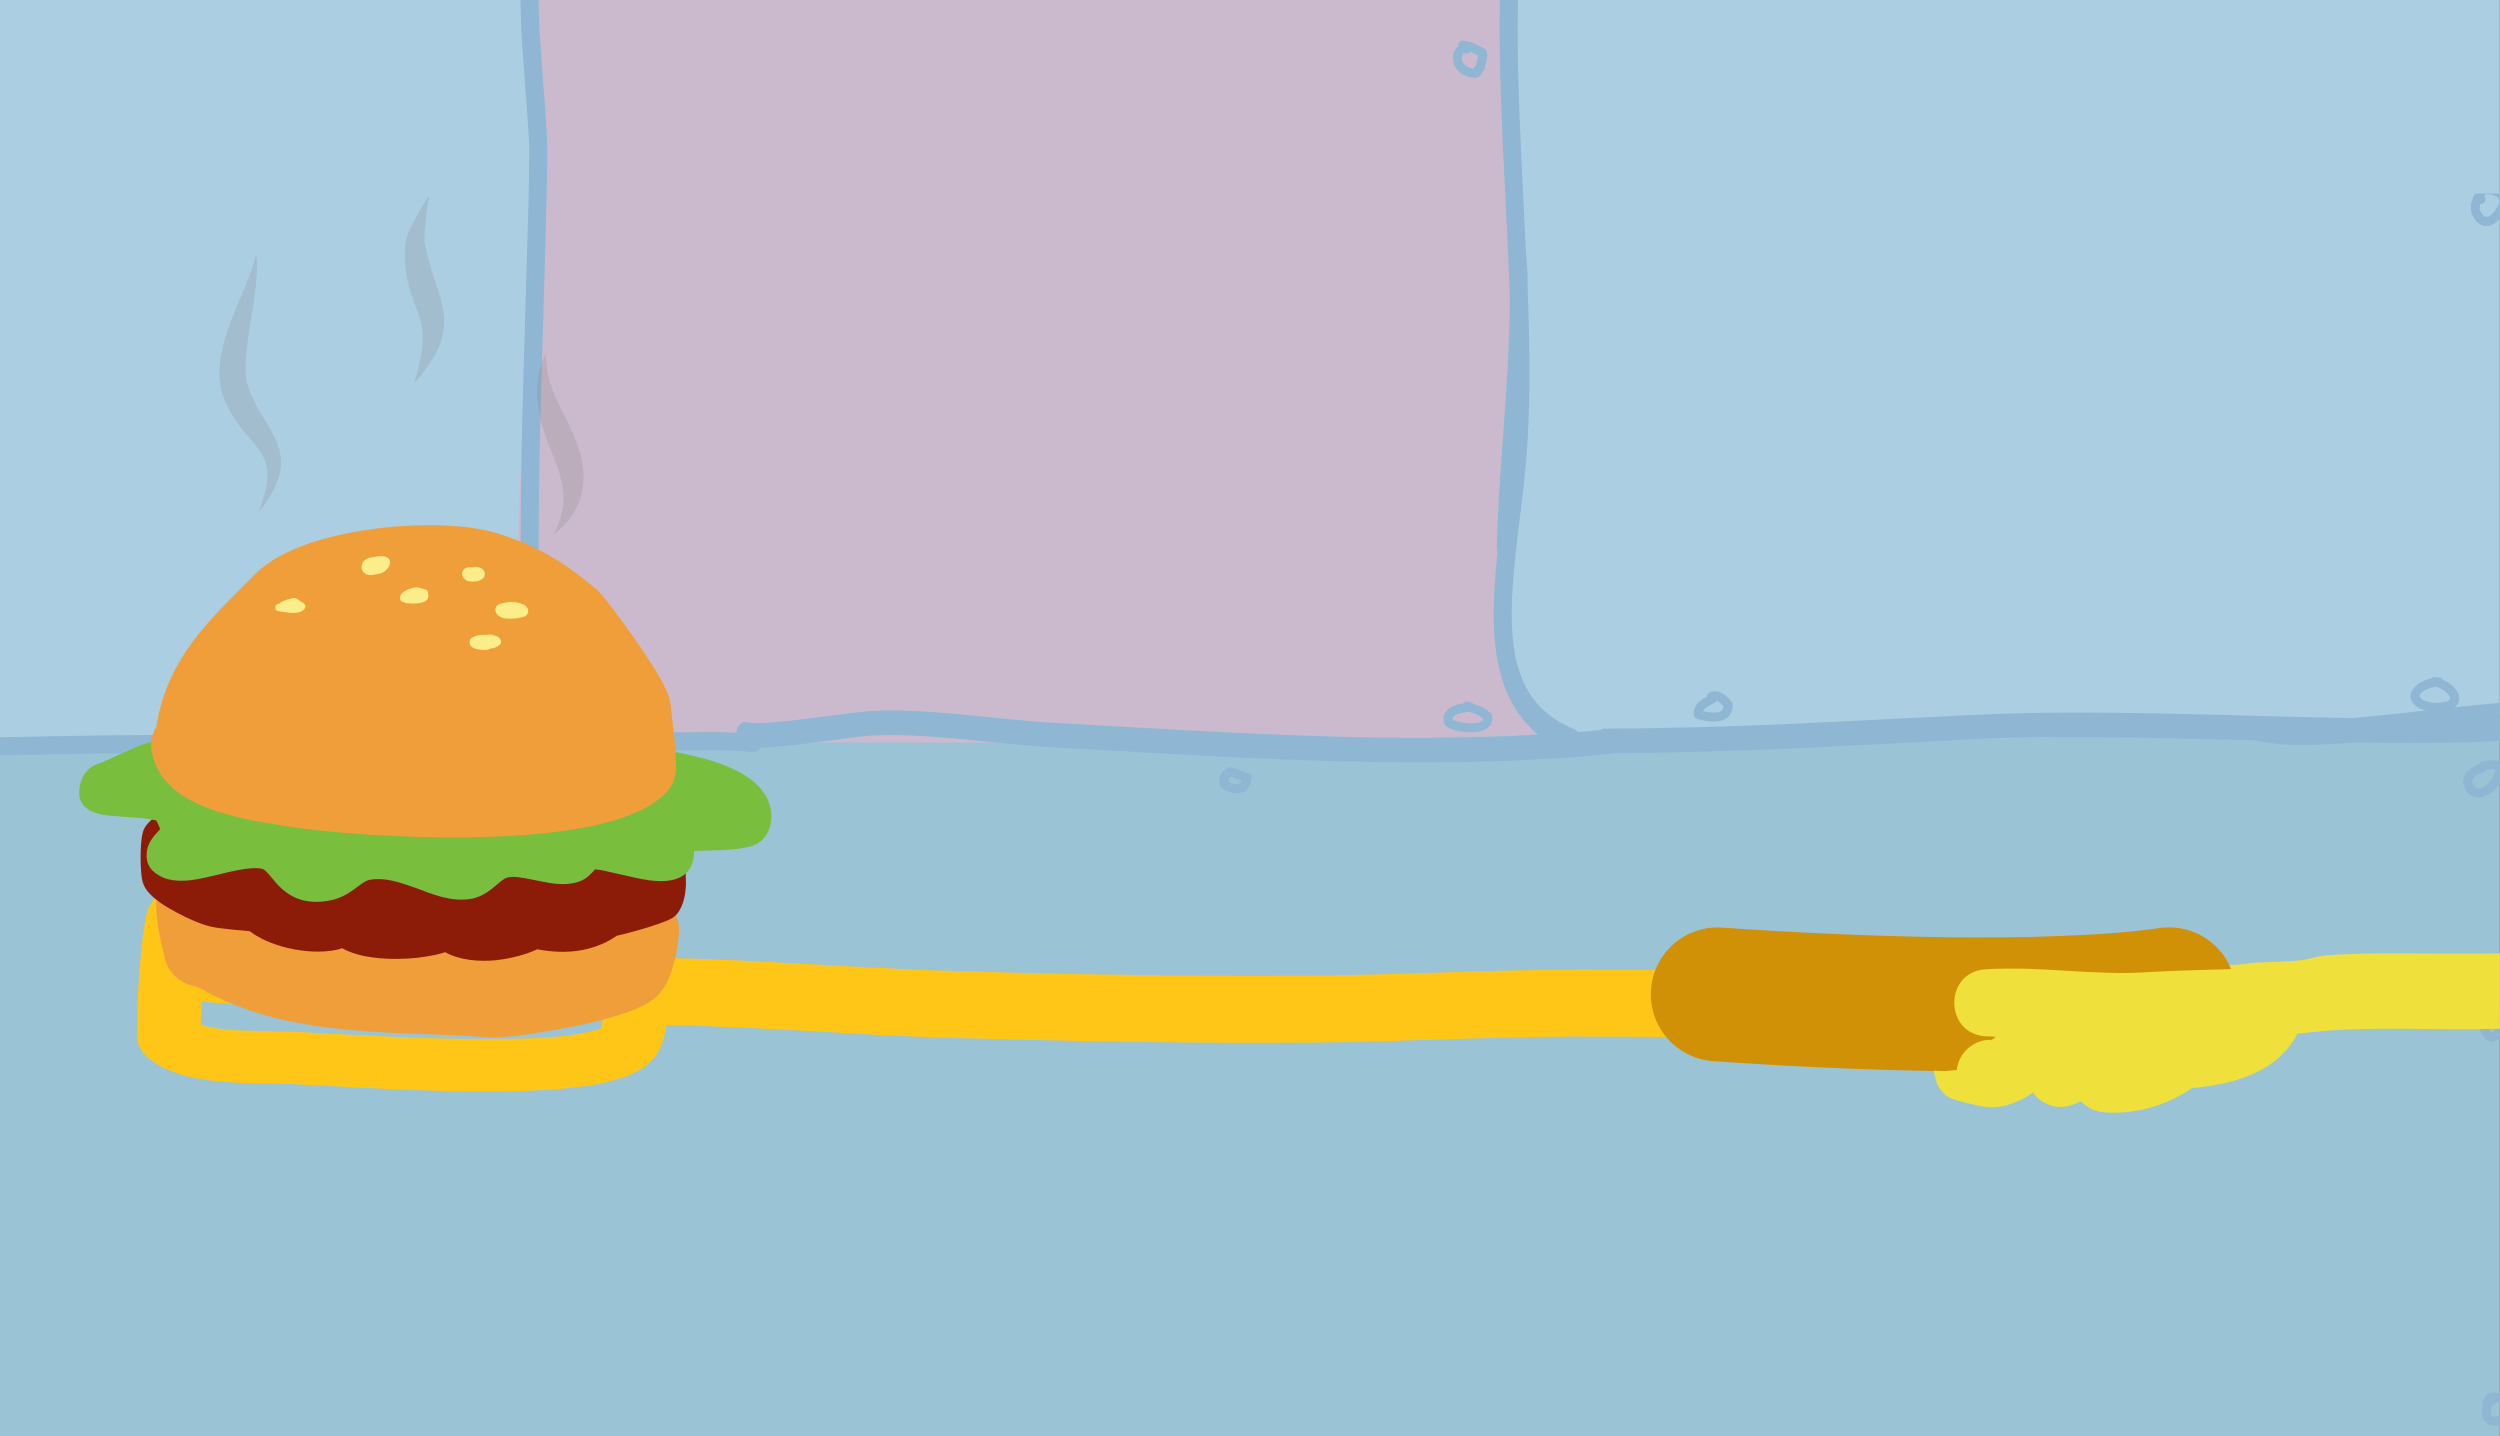
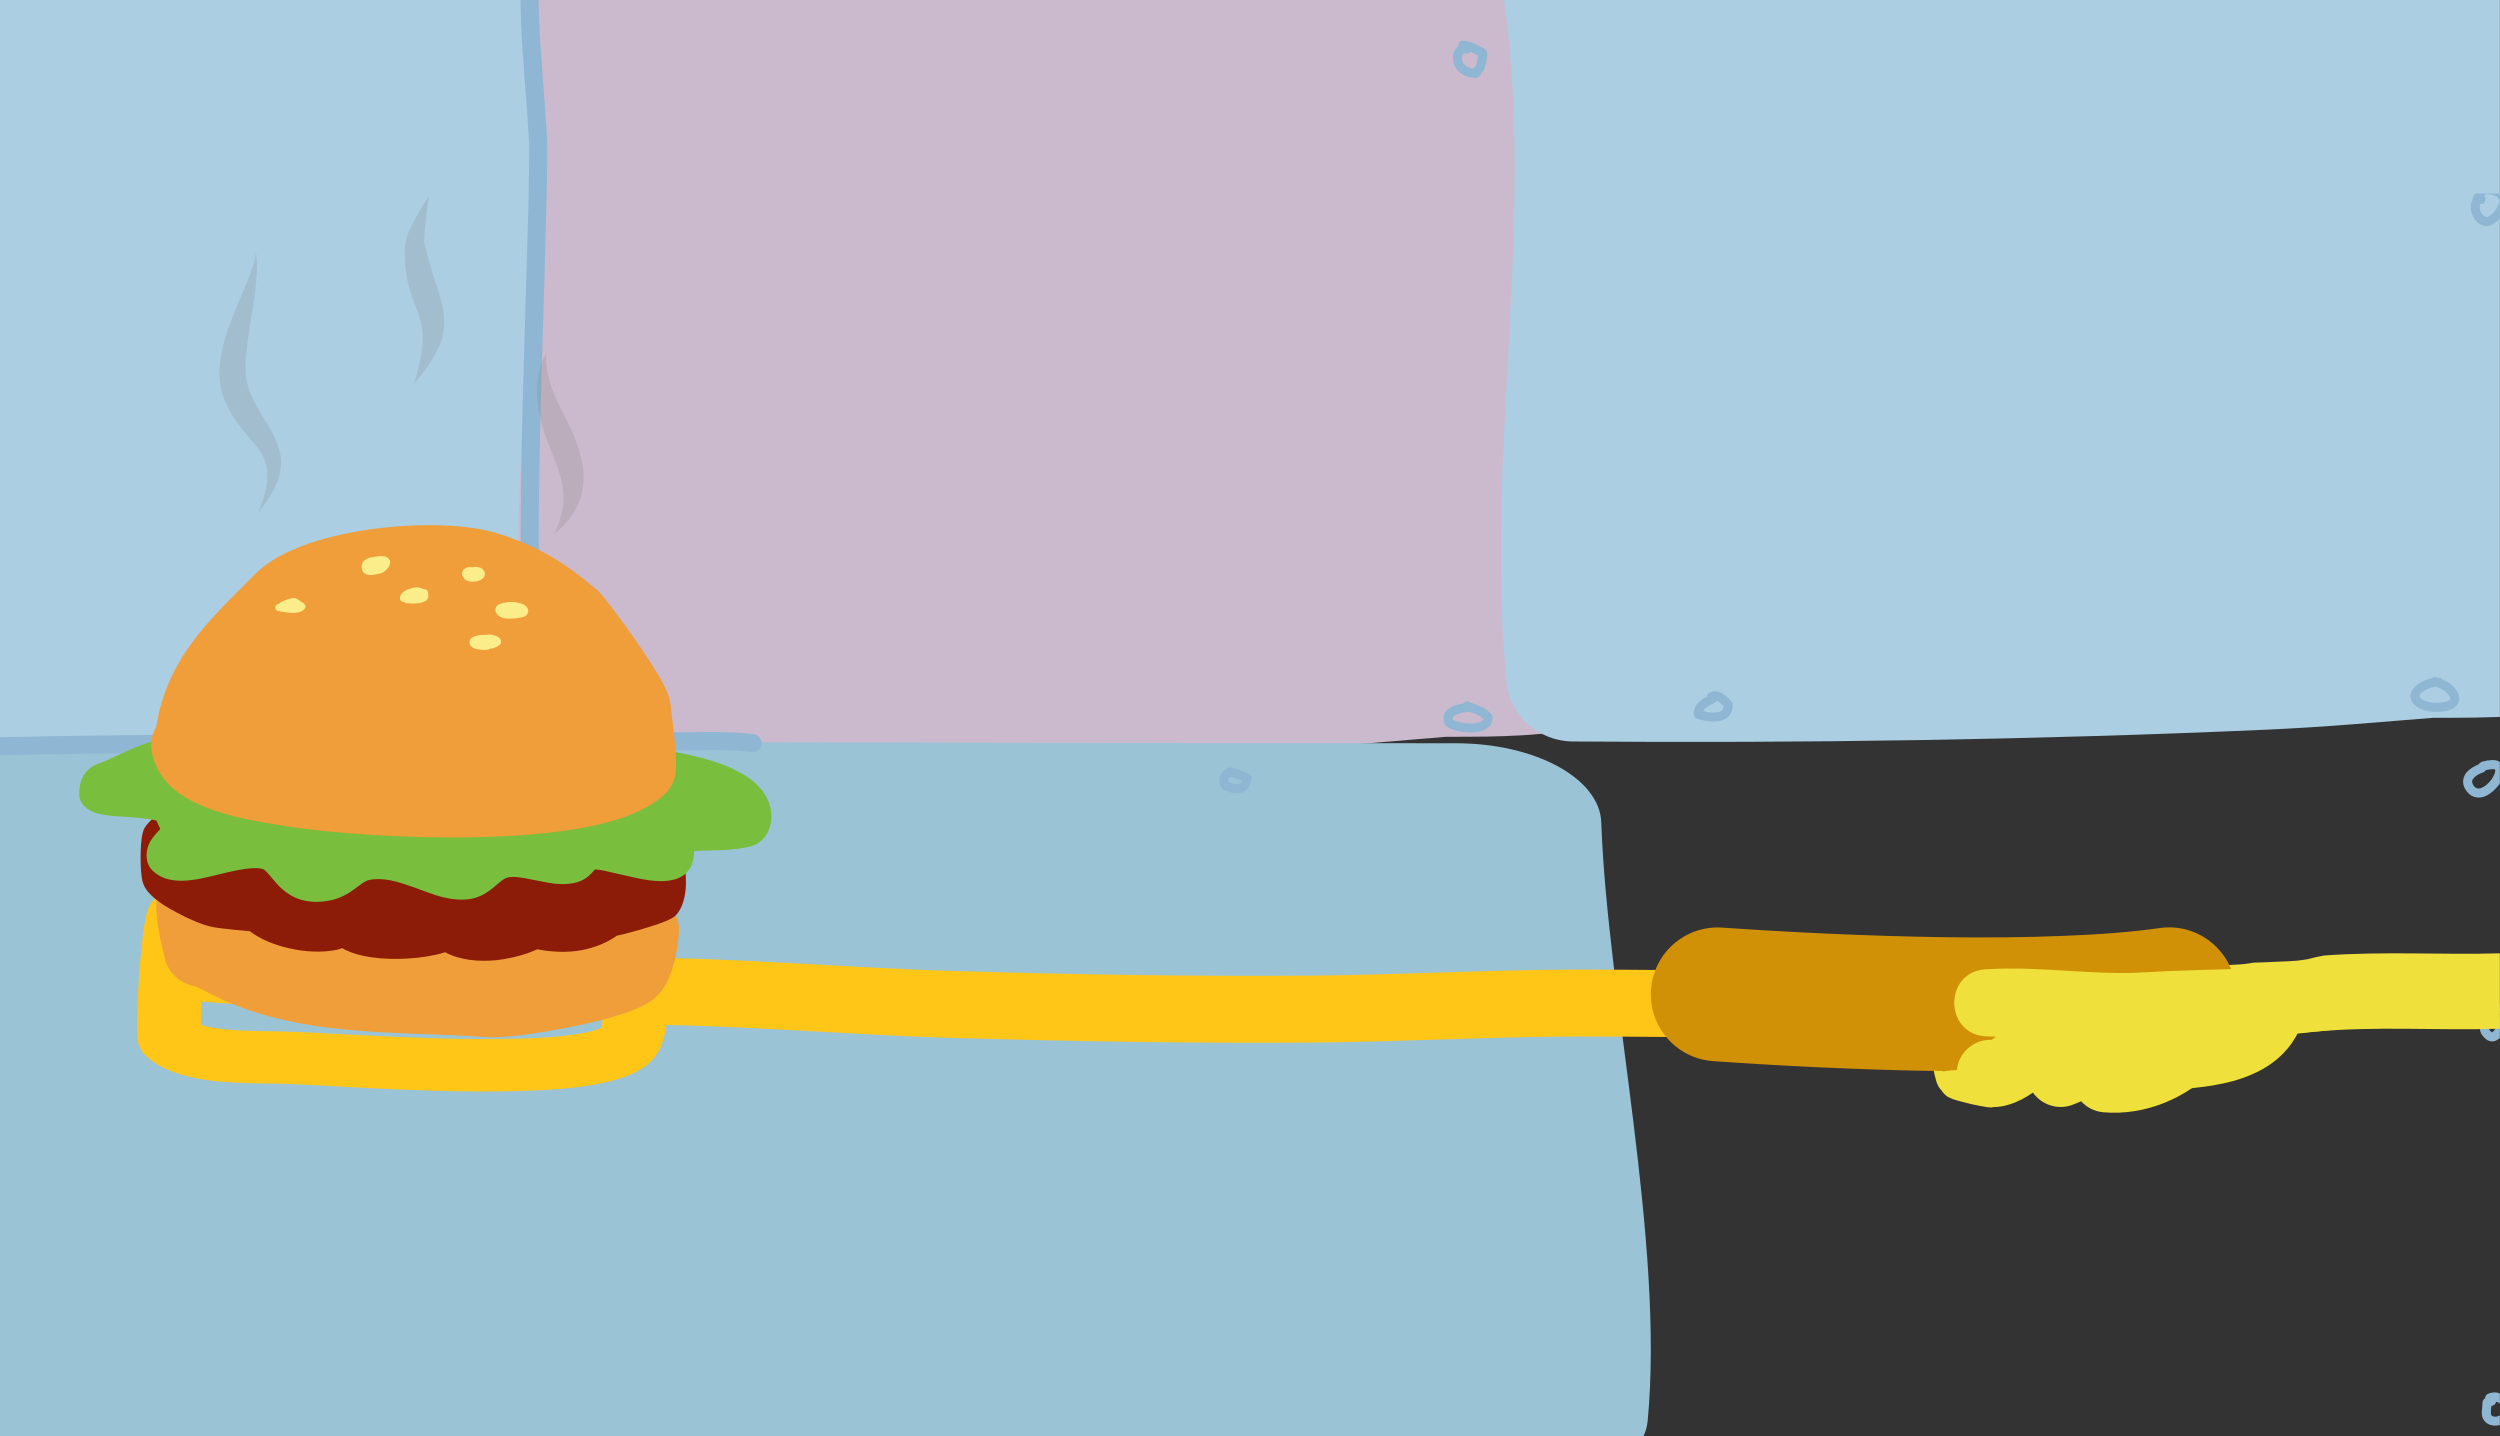
<svg xmlns="http://www.w3.org/2000/svg" fill="none" fill-rule="evenodd" stroke="black" stroke-width="0.501" stroke-linejoin="bevel" stroke-miterlimit="10" font-family="Times New Roman" font-size="16" style="font-variant-ligatures:none" version="1.1" overflow="visible" width="1120.06pt" height="643.535pt" viewBox="17435.2 -27853.9 1120.06 643.535">
  <rect x="17435.2" y="-27853.9" width="1120.06" height="643.535" fill="#333333" stroke="none" />
  <defs>
    <style type="text/css">@import url('https://themes.googleusercontent.com/fonts/css?family=Open Sans:400,600');</style>
  </defs>
  <g id="background" transform="scale(1 -1)" />
  <g id="public" transform="scale(1 -1)" />
  <g id="design" transform="scale(1 -1)" />
  <g id="female" transform="scale(1 -1)" />
  <g id="male" transform="scale(1 -1)">
    <g id="Group">
-       <path d="M 18000.1,27222.9 C 18000.3,27228.1 18002,27233 18005.1,27237.4 L 18008.8,27241.6 L 18004.9,27243 C 17993.7,27248.2 17985.3,27255.9 17982,27265.2 C 17957.6,27334.2 17969.7,27421.4 17953.7,27490.9 C 17948.2,27514.8 17978.6,27535.9 18015.6,27533.6 C 18164.7,27524.7 18335.5,27533.9 18493.8,27533.8 C 18514.4,27533.8 18534.8,27533.8 18555.2,27533.7 L 18555.2,27210.4 L 18002.9,27210.4 C 18000.9,27214.3 17999.9,27218.5 18000.1,27222.9 Z" stroke="none" stroke-linejoin="miter" fill="#9ac3d6" marker-start="none" marker-end="none" />
      <path d="M 17697.6,27512.9 C 17682.2,27513 17669.4,27524.9 17668,27540.3 C 17658.2,27644.2 17680.8,27750.1 17667,27853.9 L 18200.4,27853.9 C 18203.2,27828.6 18201.5,27779.1 18201.2,27767.2 C 18200.7,27744.3 18197.3,27693.8 18195.2,27646.4 C 18194.9,27640.6 18194.7,27634.8 18194.5,27629.2 C 18189.7,27628.9 18185,27627.6 18180.6,27625.4 L 18179,27624.6 L 18178.6,27624.5 C 18172,27622.1 18166,27617.8 18161,27612.1 L 18159.1,27610 C 18149.4,27604.3 18141.1,27594.2 18135.9,27580.5 C 18129.4,27563 18129.3,27543.3 18134.6,27526.5 C 18133.8,27526.4 18133.1,27526.2 18132.5,27526.1 C 18124,27524.5 18110.6,27524.1 18102,27523.9 C 18094.5,27523.8 18087.6,27523.8 18084.2,27523.8 L 18083.1,27523.8 L 18047,27520.8 C 18034.4,27519.8 18021.6,27518.9 18008.8,27518.4 C 17904.6,27513.7 17801.3,27512.1 17697.6,27512.9 Z" stroke="none" stroke-linejoin="miter" fill="#cbbacd" marker-start="none" marker-end="none" />
      <path d="M 17613.2,27524.7 L 17611.5,27529 L 17608.8,27528.2 C 17607.7,27527.9 17606.7,27527.7 17605.9,27527.6 C 17597.4,27526 17584,27525.6 17575.4,27525.4 C 17567.9,27525.3 17561,27525.3 17557.6,27525.3 L 17556.5,27525.3 L 17520.4,27522.3 C 17507.8,27521.3 17495,27520.4 17482.2,27519.9 C 17466.5,27519.2 17450.8,27518.5 17435.2,27518 L 17435.2,27518.1 L 17435.2,27853.9 L 17673.8,27853.9 C 17676.6,27828.6 17674.9,27779.6 17674.6,27767.8 C 17674.1,27744.9 17670.7,27694.6 17668.6,27647.4 C 17667.5,27623.6 17666.8,27600.6 17666.8,27581.8 C 17666.8,27560.4 17667.9,27549.6 17668.7,27546.8 C 17673.2,27530.6 17663.9,27514 17647.9,27509.5 C 17634,27505.6 17619.5,27512.3 17613.2,27524.7 Z" stroke="none" stroke-linejoin="miter" fill="#abcee3" marker-start="none" marker-end="none" />
      <path d="M 17669.8,27582.2 C 17669.2,27586.5 17668.8,27592.3 17668.7,27598.8 C 17668.5,27605.4 17668.4,27613.3 17668.5,27622 C 17668.6,27639.4 17669,27660.4 17669.6,27681.6 C 17670.2,27702.8 17670.9,27724.5 17671.4,27743.1 C 17672,27761.8 17672.3,27777.3 17672.3,27786.5 C 17672.3,27790.4 17671.9,27796.2 17671.4,27803.4 C 17670.9,27810.5 17670.2,27818.4 17669.7,27826.3 C 17669.1,27834.1 17668.6,27842.2 17668.5,27849.4 C 17668.4,27850.9 17668.4,27852.4 17668.4,27853.9 L 17676.5,27853.9 C 17676.5,27852.7 17676.5,27851.4 17676.6,27850.1 C 17676.7,27843.8 17677.1,27836.5 17677.7,27828.7 C 17678.2,27821 17678.9,27813.1 17679.4,27805.9 C 17679.9,27798.9 17680.4,27792 17680.4,27786.6 C 17680.4,27776.7 17680,27760.6 17679.5,27742.1 C 17679,27723.3 17678.3,27701.9 17677.7,27680.6 C 17677.1,27659.5 17676.7,27638.8 17676.6,27621.8 C 17676.5,27613.3 17676.6,27605.8 17676.7,27599.7 C 17676.8,27596.7 17676.9,27594 17677.1,27591.8 C 17677.2,27589.6 17677.4,27588 17677.5,27586.9 C 17678.2,27582.4 17676.9,27577.8 17674.8,27576.5 C 17672.6,27575.2 17670.4,27577.7 17669.8,27582.2 Z" stroke="none" stroke-linejoin="miter" fill="#8fb7d3" marker-start="none" marker-end="none" />
      <path d="M 17435.2,27210.4 L 17435.2,27519.9 C 17493,27520.8 17550.7,27521.6 17607,27521.6 C 17768.8,27521.5 17926.2,27520.9 18087.5,27520.9 C 18123,27520.9 18151.9,27505.2 18152.6,27485.5 C 18155.4,27407.1 18181,27297.3 18173.4,27217.4 C 18173.2,27214.9 18172.5,27212.6 18171.5,27210.4 L 17435.2,27210.4 Z" stroke="none" stroke-linejoin="miter" fill="#9ac3d6" marker-start="none" marker-end="none" />
      <path d="M 18139.8,27521.7 C 18124.5,27521.8 18111.7,27533.3 18110.2,27548.3 C 18100.4,27649.6 18123.1,27752.7 18109.1,27853.9 L 18555.2,27853.9 L 18555.2,27532.8 L 18555.2,27532.7 C 18551.2,27532.6 18547.4,27532.5 18544.2,27532.4 C 18536.8,27532.3 18529.8,27532.3 18526.5,27532.3 L 18525.3,27532.3 L 18489.2,27529.4 C 18476.6,27528.4 18463.8,27527.6 18451,27527 C 18346.8,27522.4 18243.6,27520.9 18139.8,27521.7 Z" stroke="none" stroke-linejoin="miter" fill="#abcee3" marker-start="none" marker-end="none" />
-       <path d="M 18087.6,27526.6 C 18085.8,27527.1 18083.9,27527.8 18082.8,27528.8 C 18082.8,27528.9 18082.7,27529 18082.6,27529.1 C 18082.4,27529.3 18082.2,27529.6 18082.2,27529.9 C 18081.7,27531.8 18081.9,27533.5 18082.8,27534.9 C 18083.7,27536.2 18085,27537 18086.3,27537.6 C 18087.6,27538.1 18089,27538.4 18090.2,27538.6 L 18090.9,27538.8 L 18090.9,27538.8 C 18091.5,27539.6 18092.5,27539.9 18093.4,27539.4 L 18094,27539.2 L 18094.2,27539.1 C 18094.5,27539.1 18094.7,27539 18094.9,27538.8 L 18095.9,27538.4 C 18096.6,27538.2 18097.3,27537.9 18098.1,27537.6 C 18099.7,27537 18101.3,27536 18103.3,27534.1 C 18103.6,27533.8 18103.8,27533.3 18103.8,27532.8 C 18104.1,27530.1 18102.7,27528.1 18100.7,27527.1 C 18098.8,27526.1 18096.4,27525.8 18094.2,27525.8 C 18091.9,27525.8 18089.6,27526.1 18087.6,27526.6 Z M 18098.7,27530.6 C 18099.2,27530.9 18099.6,27531.2 18099.7,27531.6 L 18099.8,27531.8 L 18099.3,27532.2 C 18098.3,27533.1 18097.4,27533.5 18096.6,27533.9 C 18095.7,27534.2 18094.8,27534.5 18093.8,27534.9 L 18093.3,27535.1 L 18092.6,27534.9 C 18092,27534.9 18091.5,27534.8 18090.9,27534.7 C 18089.8,27534.5 18088.7,27534.2 18087.8,27533.8 C 18086.9,27533.4 18086.4,27533 18086.2,27532.7 C 18086,27532.4 18085.9,27532.1 18086,27531.6 L 18086,27531.5 L 18086.2,27531.4 C 18086.3,27531.4 18086.4,27531.3 18086.6,27531.2 C 18087.1,27531 18087.8,27530.8 18088.6,27530.6 C 18090.3,27530.1 18092.3,27529.8 18094.2,27529.8 C 18096.2,27529.8 18097.8,27530.1 18098.7,27530.6 Z" stroke="none" stroke-linejoin="miter" fill="#8fb7d3" marker-start="none" marker-end="none" />
+       <path d="M 18087.6,27526.6 C 18085.8,27527.1 18083.9,27527.8 18082.8,27528.8 C 18082.8,27528.9 18082.7,27529 18082.6,27529.1 C 18082.4,27529.3 18082.2,27529.6 18082.2,27529.9 C 18081.7,27531.8 18081.9,27533.5 18082.8,27534.9 C 18083.7,27536.2 18085,27537 18086.3,27537.6 C 18087.6,27538.1 18089,27538.4 18090.2,27538.6 L 18090.9,27538.8 L 18090.9,27538.8 C 18091.5,27539.6 18092.5,27539.9 18093.4,27539.4 L 18094,27539.2 L 18094.2,27539.1 C 18094.5,27539.1 18094.7,27539 18094.9,27538.8 L 18095.9,27538.4 C 18096.6,27538.2 18097.3,27537.9 18098.1,27537.6 C 18099.7,27537 18101.3,27536 18103.3,27534.1 C 18103.6,27533.8 18103.8,27533.3 18103.8,27532.8 C 18104.1,27530.1 18102.7,27528.1 18100.7,27527.1 C 18098.8,27526.1 18096.4,27525.8 18094.2,27525.8 C 18091.9,27525.8 18089.6,27526.1 18087.6,27526.6 Z M 18098.7,27530.6 C 18099.2,27530.9 18099.6,27531.2 18099.7,27531.6 L 18099.8,27531.8 L 18099.3,27532.2 C 18098.3,27533.1 18097.4,27533.5 18096.6,27533.9 C 18095.7,27534.2 18094.8,27534.5 18093.8,27534.9 L 18093.3,27535.1 L 18092.6,27534.9 C 18092,27534.9 18091.5,27534.8 18090.9,27534.7 C 18089.8,27534.5 18088.7,27534.2 18087.8,27533.8 C 18086.9,27533.4 18086.4,27533 18086.2,27532.7 L 18086,27531.5 L 18086.2,27531.4 C 18086.3,27531.4 18086.4,27531.3 18086.6,27531.2 C 18087.1,27531 18087.8,27530.8 18088.6,27530.6 C 18090.3,27530.1 18092.3,27529.8 18094.2,27529.8 C 18096.2,27529.8 18097.8,27530.1 18098.7,27530.6 Z" stroke="none" stroke-linejoin="miter" fill="#8fb7d3" marker-start="none" marker-end="none" />
      <path d="M 18086.2,27827.1 C 18086,27829 18086.4,27830.9 18087.6,27832.3 C 18087.7,27832.5 18087.9,27832.7 18088.1,27832.8 L 18088.6,27833.2 L 18088.6,27833.4 C 18088.6,27833.5 18088.5,27833.7 18088.6,27833.8 C 18088.6,27834.9 18089.6,27835.8 18090.7,27835.7 C 18094.6,27835.5 18097.5,27833.4 18100.3,27832.1 C 18100.9,27831.8 18101.3,27831.2 18101.4,27830.5 C 18101.6,27829.2 18101.4,27827.7 18101.1,27826.4 C 18100.8,27825 18100.4,27823.7 18100.2,27822.8 C 18100,27822.3 18099.7,27821.9 18099.3,27821.6 L 18099.2,27821.6 L 18099.2,27821.5 C 18099.1,27821.5 18099.1,27821.4 18099,27821.2 C 18098.9,27821.1 18098.9,27821 18098.8,27820.8 C 18098.7,27820.6 18098.6,27820.4 18098.5,27820.2 C 18098.3,27820 18097.9,27819.5 18097.2,27819.2 C 18096.9,27819.1 18096.6,27819 18096.3,27819 C 18089.8,27819.3 18086.6,27823.1 18086.2,27827.1 Z M 18095.4,27823.2 L 18095.5,27823.3 C 18095.6,27823.6 18095.8,27823.9 18096.1,27824.2 C 18096.2,27824.3 18096.3,27824.4 18096.4,27824.5 L 18096.5,27824.6 L 18096.5,27824.7 C 18096.7,27825.4 18097,27826.3 18097.1,27827.2 C 18097.3,27827.8 18097.4,27828.4 18097.4,27828.9 L 18097.4,27829 L 18096.4,27829.5 C 18095.8,27829.9 18095.1,27830.2 18094.4,27830.5 L 18094,27830.7 L 18093.9,27830.6 C 18093.4,27830 18092.6,27829.7 18091.8,27830 C 18091.2,27830.2 18090.9,27830 18090.7,27829.7 C 18090.4,27829.3 18090.1,27828.5 18090.2,27827.5 C 18090.3,27825.9 18091.5,27823.9 18094.9,27823.2 L 18095.4,27823.2 Z" stroke="none" stroke-linejoin="miter" fill="#8fb7d3" marker-start="none" marker-end="none" />
      <path d="M 18195.4,27531.9 C 18194.5,27532.2 18194,27533.1 18194,27534 C 18194.1,27536.9 18195.4,27538.7 18197.1,27540 C 18197.8,27540.6 18198.6,27541.1 18199.4,27541.5 L 18199.9,27541.7 L 18199.9,27541.9 C 18199.9,27542.5 18200.2,27542.9 18200.7,27543.3 C 18201.8,27544.1 18203,27544.3 18204.2,27544.2 C 18205.3,27544 18206.3,27543.6 18207.2,27543 C 18208.9,27542 18210.3,27540.4 18211.1,27539.3 C 18211.4,27538.9 18211.6,27538.5 18211.5,27538 C 18211.5,27535.7 18210.7,27533.9 18209.3,27532.6 C 18208,27531.4 18206.3,27530.9 18204.6,27530.7 C 18201.4,27530.3 18197.7,27531.2 18195.4,27531.9 Z M 18206.6,27535.6 C 18206.9,27535.9 18207.3,27536.4 18207.4,27537.2 L 18207.4,27537.4 L 18207.3,27537.5 C 18206.7,27538.3 18205.8,27539.1 18205,27539.6 C 18204.9,27539.7 18204.7,27539.8 18204.6,27539.8 L 18204.4,27539.9 C 18204.3,27539.7 18204.1,27539.5 18203.8,27539.3 C 18202.2,27538.3 18200.6,27537.7 18199.5,27536.8 C 18199,27536.4 18198.6,27536 18198.4,27535.3 C 18200.2,27534.8 18202.4,27534.5 18204.1,27534.7 C 18205.3,27534.8 18206.1,27535.2 18206.6,27535.6 Z M 18198.4,27535.3 C 18198,27535.4 18197.8,27535.4 18197.5,27535.5 L 18198.3,27535.3 C 18198.3,27535.3 18198.3,27535.3 18198.4,27535.3 Z" stroke="none" stroke-linejoin="miter" fill="#8fb7d3" marker-start="none" marker-end="none" />
      <path d="M 18515.7,27539.8 C 18514.8,27541.6 18515.1,27543.4 18516,27544.8 C 18516.8,27546.1 18518.1,27547.2 18519.4,27548 C 18520.7,27548.7 18522.3,27549.4 18523.8,27549.8 L 18524.6,27550 L 18524.7,27550.1 C 18525.2,27550.5 18525.9,27550.7 18526.6,27550.5 L 18527.2,27550.3 L 18528.1,27550.3 C 18528.6,27550.2 18529.1,27549.9 18529.4,27549.5 L 18529.5,27549.5 C 18531.2,27548.7 18532.9,27547.7 18534.2,27546.4 C 18535.5,27545.2 18536.4,27543.9 18536.8,27542.6 C 18537.2,27541.2 18537.1,27539.8 18536.4,27538.6 C 18535.2,27536.5 18532.5,27535.5 18530.1,27535.2 C 18525.4,27534.4 18517.9,27535.4 18515.7,27539.8 Z M 18529.4,27539.2 C 18531.6,27539.5 18532.7,27540.2 18532.9,27540.7 C 18533,27540.8 18533.1,27541 18532.9,27541.3 C 18532.8,27541.8 18532.4,27542.5 18531.4,27543.5 C 18530.3,27544.6 18528.7,27545.5 18527.1,27546.1 L 18526.7,27546.2 L 18526.5,27546.2 C 18526,27546.2 18525.5,27546.1 18524.9,27545.9 C 18523.7,27545.6 18522.5,27545.1 18521.5,27544.5 C 18520.4,27543.9 18519.7,27543.2 18519.4,27542.7 C 18519.1,27542.2 18519.1,27542 18519.3,27541.7 C 18519.7,27540.9 18520.9,27540 18523,27539.5 C 18525,27538.9 18527.4,27538.8 18529.4,27539.2 Z" stroke="none" stroke-linejoin="miter" fill="#8fb7d3" marker-start="none" marker-end="none" />
      <path d="M 18544.6,27754.8 C 18543.2,27756.4 18542.2,27758.6 18542.2,27760.6 C 18542.1,27761.5 18542.2,27763.3 18543.1,27764.7 C 18543,27765.2 18543.1,27765.7 18543.4,27766.1 C 18543.7,27766.4 18543.9,27766.8 18544.2,27767.2 L 18555.2,27767.2 L 18555.2,27755.9 C 18553.9,27754.5 18552.4,27753.4 18551,27752.9 C 18548.4,27752 18546,27753.3 18544.6,27754.8 Z M 18552.7,27759.1 C 18553.7,27760.3 18554.5,27761.7 18554.8,27762.9 C 18555,27764.1 18554.8,27764.9 18554.1,27765.5 C 18553.4,27766.1 18551.9,27766.8 18549,27767 C 18548.8,27766.9 18548.7,27766.7 18548.5,27766.4 C 18548.4,27766.3 18548.3,27766.1 18548.2,27766 C 18548.6,27765.5 18548.8,27765 18548.7,27764.3 C 18548.6,27763.2 18547.6,27762.4 18546.5,27762.5 L 18546.4,27762.5 C 18546.4,27762.4 18546.3,27762.2 18546.3,27762 C 18546.2,27761.6 18546.2,27761.1 18546.2,27760.7 C 18546.2,27759.8 18546.7,27758.5 18547.6,27757.6 C 18548.4,27756.7 18549.1,27756.5 18549.6,27756.7 C 18550.4,27757 18551.6,27757.8 18552.7,27759.1 Z" stroke="none" stroke-linejoin="miter" fill="#8fb7d3" marker-start="none" marker-end="none" />
      <path d="M 17435.2,27515.5 L 17435.2,27523.6 C 17464.3,27524.2 17493.5,27524.7 17523,27524.7 C 17525.3,27524.7 17527.1,27522.9 17527.1,27520.7 C 17527.1,27518.4 17525.3,27516.6 17523.1,27516.6 C 17493.5,27516.6 17464.3,27516.1 17435.2,27515.5 Z" stroke="none" stroke-linejoin="miter" fill="#8fb7d3" marker-start="none" marker-end="none" />
-       <path d="M 18032.3,27512.9 C 17990.3,27514.1 17948.1,27516.8 17908.1,27519 C 17882,27520.4 17849.7,27525.8 17825,27524.3 C 17819.5,27523.9 17807.4,27522.1 17795.9,27520.7 C 17790.1,27520 17784.3,27519.4 17779.5,27519.1 C 17777.1,27518.9 17774.9,27518.9 17773.1,27518.9 C 17771.3,27519 17769.5,27519.1 17768.2,27519.5 C 17766,27520.2 17764.6,27523.1 17765.1,27526.1 C 17765.6,27529.1 17767.8,27530.9 17769.9,27530.3 C 17770.4,27530.1 17771.5,27530 17773.2,27529.9 C 17774.8,27529.9 17776.8,27529.9 17779.1,27530.1 C 17783.8,27530.4 17789.4,27531 17795.2,27531.7 C 17806.8,27533.1 17818.9,27534.9 17824.7,27535.3 C 17850,27536.9 17882.5,27531.4 17908.4,27530 C 17948.5,27527.8 17990.6,27525.1 18032.4,27523.9 C 18063.5,27523 18094.5,27523 18124.4,27524.7 C 18109.5,27536.8 18104.7,27555.6 18104.4,27576.8 C 18104.3,27586.3 18105.1,27596.4 18106.1,27606.6 C 18105.9,27607.3 18105.8,27608.1 18105.8,27609 C 18106.1,27626.7 18108.2,27651.6 18109.8,27675.7 C 18110.6,27687.8 18111.2,27699.7 18111.5,27710.5 C 18111.6,27714.1 18111.6,27717.5 18111.6,27720.8 C 18110.2,27765.6 18106.3,27810.5 18107.2,27853.9 L 18115.3,27853.9 C 18114.5,27818.3 18117.1,27781 18118.9,27739.8 L 18119,27739.6 C 18119.5,27734.2 18119.7,27727.9 18119.7,27721.1 C 18120.6,27699.6 18120.8,27678.1 18119.6,27656.5 C 18118.1,27629.5 18112.2,27601 18112.5,27577 C 18112.8,27554.3 18118.6,27536.2 18140.4,27527.3 C 18141.1,27527 18141.7,27526.5 18142.1,27525.9 C 18145.5,27526.2 18148.9,27526.5 18152.2,27526.8 C 18152.8,27527.3 18153.5,27527.5 18154.2,27527.5 C 18210.5,27527.5 18263.9,27531 18319.1,27533.6 C 18374.1,27536.3 18432.9,27533.1 18489.1,27532.2 C 18495.1,27532.7 18501.2,27533.3 18507.4,27534 C 18524,27535.7 18540.7,27537.8 18555.2,27539 L 18555.2,27522 C 18554,27521.9 18552.9,27521.9 18551.7,27521.8 C 18539.3,27521.1 18526.9,27521 18517,27521 C 18507.8,27521 18498.6,27521.1 18489.3,27521.2 C 18484.1,27520.8 18479,27520.5 18474.1,27520.3 C 18463.6,27519.9 18454.1,27520.3 18446.7,27521.9 C 18446.4,27522 18446.2,27522.1 18445.9,27522.2 C 18403.3,27523.3 18360.3,27524.6 18319.4,27522.7 C 18265.2,27520 18212.4,27516.6 18157,27516.5 C 18156.6,27516.3 18156.2,27516.2 18155.8,27516.1 C 18116.1,27512.1 18074.2,27511.7 18032.3,27512.9 Z" stroke="none" stroke-linejoin="miter" fill="#8fb7d3" marker-start="none" marker-end="none" />
      <path d="M 17501.2,27493.7 C 17498.3,27495 17496.1,27497.9 17494.9,27500.8 C 17493.8,27503.7 17493.3,27507.2 17494.7,27509.8 C 17495.4,27511.2 17496.6,27512.3 17498.4,27512.8 C 17500,27513.2 17501.9,27513.1 17504.1,27512.4 C 17505.1,27512.1 17505.7,27510.9 17505.4,27509.9 C 17505.1,27508.8 17503.9,27508.2 17502.9,27508.5 C 17501.2,27509 17500.1,27509 17499.4,27508.9 C 17498.8,27508.7 17498.5,27508.4 17498.2,27507.9 C 17497.7,27506.8 17497.7,27504.7 17498.7,27502.4 C 17499.6,27500 17501.2,27498.1 17502.9,27497.4 C 17504.3,27496.8 17506.1,27496.8 17508.3,27499.1 C 17509.1,27499.9 17510.4,27499.9 17511.2,27499.2 C 17512,27498.4 17512,27497.1 17511.2,27496.3 C 17508,27492.9 17504.4,27492.3 17501.2,27493.7 Z" stroke="none" stroke-linejoin="miter" fill="#8fb7d3" marker-start="none" marker-end="none" />
      <path d="M 17983.8,27499.9 C 17983.6,27500 17983.4,27500.1 17983.2,27500.3 C 17983,27500.4 17982.8,27500.6 17982.6,27500.8 C 17981.1,27502.4 17981.2,27504.6 17981.8,27506.3 C 17982.3,27507.4 17983.2,27508.6 17984.4,27509.2 L 17984.6,27509.3 L 17984.6,27509.4 C 17985.1,27509.9 17985.7,27510.2 17986.4,27510.1 C 17987.7,27509.9 17989.4,27509.4 17990.8,27508.8 C 17992.2,27508.3 17993.7,27507.7 17994.7,27507.3 C 17995.5,27507 17996.1,27506.1 17995.9,27505.1 C 17995.7,27503.5 17995.2,27502.2 17994.5,27501.1 C 17993.7,27499.9 17992.6,27499.2 17991.4,27498.8 C 17989,27498 17986.3,27498.8 17983.8,27499.9 Z M 17990.2,27502.6 C 17990.5,27502.8 17990.9,27503 17991.2,27503.4 C 17991.3,27503.5 17991.4,27503.7 17991.5,27504 L 17991.6,27504.2 L 17991.4,27504.2 C 17990.8,27504.5 17990.1,27504.8 17989.4,27505 C 17988.6,27505.3 17988,27505.5 17987.4,27505.7 L 17987,27505.8 C 17986.9,27505.8 17986.7,27505.7 17986.6,27505.7 C 17986.3,27505.7 17985.9,27505.4 17985.6,27504.8 C 17985.4,27504.2 17985.5,27503.7 17985.5,27503.6 C 17987.7,27502.5 17989.3,27502.4 17990.2,27502.6 Z" stroke="none" stroke-linejoin="miter" fill="#8fb7d3" marker-start="none" marker-end="none" />
      <path d="M 18539.7,27500.3 C 18538,27503.2 18538.7,27506 18540.4,27508 C 18541.8,27509.5 18543.8,27510.7 18545.6,27511.4 C 18545.7,27511.6 18545.9,27511.8 18546.1,27511.9 C 18546.4,27512.2 18546.8,27512.4 18547.1,27512.6 C 18547.4,27512.7 18547.6,27512.7 18547.8,27512.8 C 18548,27512.8 18548.2,27512.9 18548.4,27512.9 C 18548.6,27512.9 18548.7,27512.9 18548.8,27513 L 18548.9,27513 C 18549.3,27513.2 18549.7,27513.3 18550.2,27513.2 C 18551.7,27513.5 18553.1,27513.4 18554.3,27513 C 18554.6,27512.9 18554.9,27512.7 18555.2,27512.5 L 18555.2,27503 C 18555,27502.7 18554.9,27502.5 18554.7,27502.2 C 18553,27500 18550.6,27497.8 18547.9,27496.9 C 18544.9,27496 18541.8,27496.8 18539.7,27500.3 Z M 18546.7,27500.8 C 18548.2,27501.3 18550.1,27502.8 18551.4,27504.6 C 18552.8,27506.6 18553.3,27508.3 18553.1,27508.9 C 18553.1,27509.1 18553.1,27509.1 18552.9,27509.2 C 18552.5,27509.3 18551.7,27509.4 18550.2,27509.1 C 18550.1,27509.1 18550,27509 18549.9,27509 C 18549.7,27509 18549.6,27509 18549.5,27509 C 18549.3,27508.9 18549.2,27508.9 18549,27508.9 C 18549,27508.9 18548.9,27508.9 18548.9,27508.9 C 18548.6,27508.4 18548.2,27508 18547.6,27507.8 C 18546,27507.3 18544.4,27506.4 18543.5,27505.3 C 18542.7,27504.4 18542.5,27503.6 18543.2,27502.3 C 18544.2,27500.6 18545.4,27500.4 18546.7,27500.8 Z" stroke="none" stroke-linejoin="miter" fill="#8fb7d3" marker-start="none" marker-end="none" />
      <path d="M 18550,27387.7 C 18549,27388.2 18548.1,27389 18547.4,27390 C 18546.4,27391.2 18546.2,27392.6 18546.3,27393.9 C 18546.4,27395.2 18546.9,27396.4 18547.4,27397.4 C 18548.1,27398.8 18548.9,27400 18549.7,27401 L 18550.1,27401.4 L 18550.1,27401.5 C 18550.1,27401.6 18550.2,27401.8 18550.3,27401.9 C 18550.6,27402.4 18551.1,27402.8 18551.5,27403 C 18552.5,27403.6 18553.8,27403.7 18554.7,27403.7 C 18554.9,27403.7 18555.1,27403.7 18555.2,27403.7 L 18555.2,27389 C 18554.7,27388.4 18554,27387.9 18553.3,27387.6 C 18552.2,27387.2 18551.1,27387.2 18550,27387.7 Z M 18552.4,27392 C 18552.8,27392.3 18553.1,27392.9 18553.4,27393.5 C 18554,27394.9 18554.5,27396.5 18554.8,27398 C 18555,27398.6 18555,27399.1 18555.1,27399.6 L 18555.1,27399.7 L 18554.9,27399.7 C 18554.4,27399.7 18554.1,27399.6 18553.9,27399.6 L 18553.8,27399.6 L 18553.7,27399.5 C 18552.8,27398.5 18551.7,27397.1 18551,27395.6 C 18550.6,27394.8 18550.4,27394.1 18550.3,27393.5 C 18550.3,27393 18550.4,27392.7 18550.6,27392.4 C 18551.1,27391.7 18551.5,27391.5 18551.7,27391.4 C 18551.8,27391.4 18551.8,27391.4 18551.8,27391.4 C 18551.9,27391.4 18552.1,27391.6 18552.4,27392 Z" stroke="none" stroke-linejoin="miter" fill="#8fb7d3" marker-start="none" marker-end="none" />
      <path d="M 18549.8,27216 C 18548.1,27217 18547.1,27218.7 18547.1,27221 C 18547.1,27221.8 18547.2,27222.7 18547.3,27223.5 C 18547.4,27224.4 18547.4,27225 18547.4,27225.4 L 18547.4,27225.5 C 18547.4,27226.5 18548.1,27227.1 18548.4,27227.3 C 18548.4,27227.3 18548.5,27227.4 18548.6,27227.4 L 18548.6,27227.4 L 18548.6,27227.6 C 18548.6,27228.3 18549.1,27229.1 18549.8,27229.4 C 18551.9,27230.3 18553.7,27230.2 18555.2,27229.6 L 18555.2,27225 L 18555.2,27225 C 18555,27225.2 18554.8,27225.3 18554.6,27225.5 C 18554.3,27225.6 18554.1,27225.7 18553.8,27225.8 L 18553.5,27225.9 L 18553.5,27225.9 C 18553.4,27224.9 18552.6,27224.5 18552.5,27224.4 C 18552.2,27224.2 18552,27224.1 18551.8,27224.1 L 18551.4,27224 L 18551.3,27223.1 C 18551.2,27222.3 18551.2,27221.6 18551.2,27220.9 C 18551.1,27220.1 18551.5,27219.7 18551.8,27219.5 C 18552.3,27219.2 18553.1,27219.1 18554,27219.3 C 18554.4,27219.4 18554.8,27219.6 18555.2,27219.8 L 18555.2,27215.5 C 18555.2,27215.4 18555.1,27215.4 18555,27215.4 C 18553.3,27215 18551.4,27215.1 18549.8,27216 Z" stroke="none" stroke-linejoin="miter" fill="#8fb7d3" marker-start="none" marker-end="none" />
      <path d="M 17761.2,27517.7 C 17757,27517.9 17752.5,27517.9 17747.9,27517.8 C 17743.3,27517.8 17738.7,27517.7 17734.3,27517.7 C 17730,27517.6 17726,27517.5 17722.5,27517.5 C 17720.3,27517.5 17718.5,27519.3 17718.5,27521.6 C 17718.5,27523.8 17720.3,27525.6 17722.5,27525.6 C 17725.9,27525.6 17729.8,27525.7 17734.2,27525.8 C 17738.5,27525.8 17743.2,27525.9 17747.9,27525.9 C 17752.5,27526 17757.2,27526 17761.4,27525.8 C 17765.7,27525.7 17769.6,27525.4 17772.9,27525 C 17775.1,27524.7 17776.7,27522.6 17776.4,27520.4 C 17776.1,27518.2 17774,27516.6 17771.8,27517 C 17768.9,27517.3 17765.3,27517.6 17761.2,27517.7 Z" stroke="none" stroke-linejoin="miter" fill="#8fb7d3" marker-start="none" marker-end="none" />
      <g id="Group_1">
        <path d="M 18380.4,27380.7 C 18380.4,27390.1 18387.2,27398.1 18395.4,27398.7 C 18399.6,27399 18404.4,27399.1 18409.3,27399.5 L 18415.2,27399.9 L 18414.5,27401.1 C 18412.7,27404.5 18411.5,27408.7 18411.7,27413.8 C 18411.7,27416.3 18412.3,27418.4 18412.6,27419.4 C 18412.7,27419.7 18412.8,27420 18412.9,27420.2 C 18418.8,27420.4 18424.4,27420.9 18429.8,27421.5 C 18432.1,27421.5 18434.4,27421.5 18436.7,27421.7 C 18439.3,27421.8 18442,27422.1 18444.9,27422.6 C 18444.7,27422.6 18444.8,27422.6 18444.9,27422.6 C 18447,27422.7 18452.1,27422.8 18457.2,27423.1 C 18459.7,27423.2 18462.2,27423.3 18464.4,27423.5 C 18465.5,27423.6 18466.5,27423.8 18467.5,27423.9 C 18468.3,27424 18469.3,27424.2 18470.1,27424.4 L 18470.5,27424.5 L 18470.6,27424.5 C 18470.7,27424.6 18470.9,27424.6 18471.2,27424.7 C 18471.7,27424.8 18472.2,27424.9 18472.8,27425.1 C 18473.8,27425.3 18475,27425.5 18476.4,27425.8 C 18503.4,27427.8 18530.3,27426 18555.2,27426.8 L 18555.2,27393 C 18527.5,27392.1 18499,27394.3 18471.6,27391.6 L 18464.5,27390.8 L 18463.8,27389.4 C 18463.2,27388.5 18462.6,27387.5 18462,27386.6 C 18457.1,27379.6 18450.6,27375.4 18444.7,27372.8 C 18438.8,27370.1 18432.5,27368.6 18426.6,27367.6 C 18415.2,27365.7 18403.3,27365.5 18395.4,27364.9 C 18387.2,27364.4 18380.4,27371.4 18380.4,27380.7 Z" stroke="none" stroke-linejoin="miter" fill="#efe03b" marker-start="none" marker-end="none" />
        <path d="M 18303.9,27381.3 C 18283.8,27381.7 18263.3,27382.3 18245.3,27382.7 C 18236.3,27382.9 18228,27383 18220.6,27383.1 C 18213.2,27383.1 18206.9,27383 18202,27382.8 C 18195.3,27382.5 18189.2,27385 18184.7,27389.3 C 18170.9,27389.4 18157.2,27389.5 18143.3,27389.5 C 18103.8,27389.5 18062.9,27387.1 18022.5,27386.8 C 17969.3,27386.4 17914.4,27387.4 17861.2,27388.9 C 17811.5,27390.4 17764.8,27394.9 17715.2,27394.9 C 17706.9,27394.9 17700.2,27401.6 17700.2,27409.9 C 17700.2,27418.2 17706.9,27424.9 17715.2,27424.9 C 17765.9,27424.9 17812.9,27420.3 17862.1,27418.9 C 17915,27417.3 17969.6,27416.4 18022.3,27416.8 C 18062.2,27417.1 18103.2,27419.5 18143.3,27419.5 C 18156.1,27419.5 18168.8,27419.4 18181.6,27419.3 C 18185.6,27425.3 18192.3,27429.3 18200,27429.6 C 18206,27429.9 18213.1,27430 18220.9,27429.9 C 18228.6,27429.9 18237.3,27429.7 18246.4,27429.5 C 18264.5,27429.1 18284.8,27428.6 18304.7,27428.2 C 18324.6,27427.9 18343.7,27427.8 18359.7,27428.4 C 18367.8,27428.7 18374.8,27429.2 18380.5,27429.8 C 18383.4,27430.2 18385.9,27430.5 18387.9,27430.9 C 18390,27431.3 18391.5,27431.6 18392.4,27431.9 C 18404.7,27435.7 18417.9,27428.8 18421.7,27416.4 C 18425.5,27404 18418.5,27390.9 18406.2,27387.1 C 18400,27385.2 18392.8,27384 18385.7,27383.3 C 18378.4,27382.4 18370.2,27381.9 18361.5,27381.6 C 18344.1,27380.9 18324,27381 18303.9,27381.3 Z" stroke="none" stroke-linejoin="miter" fill="#ffc517" marker-start="none" marker-end="none" />
        <path d="M 18306.3,27374 C 18268.6,27374.5 18230.7,27376.5 18202.7,27378.5 C 18186.1,27379.7 18173.7,27394.1 18174.9,27410.6 C 18176.1,27427.1 18190.4,27439.5 18207,27438.3 C 18234.1,27436.4 18270.7,27434.5 18307,27434 C 18325.2,27433.8 18343.1,27433.9 18359.5,27434.6 C 18376.1,27435.2 18390.8,27436.4 18402.7,27438.1 C 18419.1,27440.5 18434.3,27429.1 18436.7,27412.7 C 18439.1,27396.3 18427.7,27381.1 18411.3,27378.7 C 18396.6,27376.6 18379.6,27375.3 18361.9,27374.6 C 18344.1,27373.9 18325.1,27373.8 18306.3,27374 Z" stroke="none" stroke-linejoin="miter" fill="#d19106" marker-start="none" marker-end="none" />
        <path d="M 18377.3,27355.6 C 18373.4,27356 18370.1,27357.8 18367.6,27360.5 C 18366.1,27359.8 18364.7,27359.3 18363.4,27358.8 C 18356.9,27356.5 18349.8,27359 18346,27364.4 C 18342.9,27362.2 18339.2,27360.2 18335.2,27359 C 18333.3,27358.4 18330.9,27357.9 18328.3,27357.9 C 18327.7,27357.7 18326.9,27357.7 18326.2,27357.8 C 18325.8,27357.8 18325.3,27357.9 18324.8,27358 C 18324.3,27358.1 18323.6,27358.2 18322.9,27358.3 C 18321.5,27358.6 18319.8,27358.9 18318.1,27359.3 C 18316.4,27359.7 18314.6,27360.2 18313,27360.6 C 18312.2,27360.8 18311.4,27361.1 18310.6,27361.3 C 18309.9,27361.6 18309.2,27361.9 18308.4,27362.2 C 18308.1,27362.4 18307.8,27362.6 18307.4,27362.8 C 18307.1,27363.1 18306.6,27363.4 18306.1,27364 C 18305.7,27364.4 18305.4,27364.8 18305.2,27365.2 C 18304.3,27366.1 18303.7,27367 18303.3,27367.9 C 18303,27368.5 18302.9,27369 18302.7,27369.5 C 18302.6,27370 18302.4,27370.5 18302.3,27371.1 C 18302.3,27371.1 18302.3,27371.1 18302.3,27371.1 C 18302.1,27371.6 18302,27372 18302,27372.3 C 18301.9,27372.4 18301.9,27372.5 18301.9,27372.6 C 18301.8,27372.9 18301.7,27373.4 18301.7,27373.7 L 18301.7,27373.7 L 18301.6,27373.8 C 18301.6,27373.8 18301.6,27373.9 18301.6,27373.9 L 18301.6,27374 C 18301.6,27374 18301.6,27374.1 18301.7,27374.1 C 18301.7,27374.2 18301.7,27374.2 18301.8,27374.2 C 18302,27374.1 18302.3,27374.2 18302.6,27374.2 C 18303.2,27374.1 18303.8,27374.1 18304.4,27374.1 C 18304.5,27374.1 18304.5,27374.1 18304.6,27374.1 C 18304.9,27374.1 18305.3,27374.1 18305.7,27374 C 18305.8,27374 18306,27374 18306.3,27374 C 18306.9,27374.1 18307.7,27374.1 18308.4,27374.2 C 18309.2,27374.3 18310,27374.4 18310.6,27374.4 C 18311,27374.4 18311.5,27374.5 18311.9,27374.5 C 18311.9,27374.7 18312,27374.9 18312,27375.2 C 18313.1,27382.4 18319.1,27387.6 18326,27388 L 18327.2,27388 C 18327.3,27388 18327.4,27388.1 18327.6,27388.1 C 18328,27388.4 18328.6,27388.7 18329.1,27389.2 C 18329.2,27389.2 18329.3,27389.3 18329.4,27389.4 C 18327.9,27389.5 18326.3,27389.6 18324.8,27389.6 C 18306.3,27390.7 18306,27418.1 18324.4,27419.6 C 18330.2,27420 18336.3,27420 18342.3,27419.9 C 18348.3,27419.7 18354.6,27419.4 18360.7,27419 C 18366.9,27418.6 18372.8,27418.3 18378.6,27418.1 C 18384.4,27417.9 18389.8,27417.9 18394.6,27418.2 C 18410.5,27419.2 18427,27419.4 18443,27420 L 18444.9,27420.1 L 18447.7,27420.4 C 18460.7,27421.8 18472.7,27423.3 18481.8,27424.7 C 18490,27426 18497.6,27420.3 18498.9,27412.1 C 18499.8,27406 18496.9,27400.2 18491.8,27397 C 18489.5,27394.8 18486.6,27393.3 18483.2,27392.9 C 18472.6,27391.5 18461.6,27390.8 18450.6,27390.3 L 18447,27390.2 L 18443.4,27389.8 C 18439.7,27389.4 18435.9,27389.1 18432.1,27388.8 L 18431.9,27388.7 C 18432.7,27384.5 18431.6,27379.9 18428.5,27376.4 C 18416.3,27362.2 18396.2,27353.8 18377.3,27355.6 Z" stroke="none" stroke-linejoin="miter" fill="#efe03b" marker-start="none" marker-end="none" />
        <g id="Group_2">
          <path d="M 17639.2,27365 C 17606.5,27365.6 17572.3,27368.2 17560,27368.4 C 17553,27368.5 17541.9,27368.5 17531.7,27369.5 C 17522.3,27370.6 17509,27373 17500.6,27380.8 C 17497.8,27383.4 17497.2,27386.4 17497.2,27386.3 C 17497,27387.1 17496.9,27387.8 17496.8,27388.3 C 17496.2,27393.1 17496.8,27406 17497.5,27416.6 C 17498.2,27426.1 17499.5,27440 17501.1,27445.3 C 17501.3,27445.9 17501.7,27447.3 17502.6,27448.7 C 17517.6,27473 17574.1,27470.5 17609.5,27467.9 C 17653.4,27464.7 17700.5,27457.2 17718.9,27455 C 17724.5,27454.3 17729.2,27451 17730.7,27446.5 C 17732.8,27440.1 17734.6,27427.4 17734.3,27416.9 L 17734,27412.2 L 17734.3,27410.2 C 17734.6,27405.3 17734.9,27391.3 17730.2,27382.8 C 17729.4,27381.4 17728.2,27379.6 17726.4,27378 C 17725.6,27377.2 17724.7,27376.5 17723.9,27375.9 C 17714.8,27369.5 17699.5,27367.2 17686.9,27366.1 C 17672.6,27364.9 17655.8,27364.7 17639.2,27365 Z M 17683.8,27389.4 C 17695.6,27390.5 17701.3,27392 17703.7,27393 L 17704.4,27393.3 C 17704.8,27394.4 17705.2,27396.5 17705.5,27399.5 C 17705.7,27401.3 17705.7,27403.1 17705.8,27404.8 L 17705.8,27405.8 L 17705.1,27407.6 C 17704.7,27409 17704.7,27410.6 17705.1,27412.2 C 17705.7,27414.7 17705.9,27420 17705.4,27426.3 C 17705.2,27427.8 17705.1,27429.3 17704.9,27430.7 L 17704.6,27433.1 L 17701,27433.6 C 17677.8,27436.8 17641.6,27442 17607,27444.5 C 17585.7,27446.1 17566,27446.5 17550.9,27444.9 C 17536.3,27443.4 17530.6,27440.5 17528.7,27438.7 C 17528.4,27437.2 17528,27434.7 17527.5,27431 C 17527.5,27430.2 17527.4,27429.4 17527.3,27428.6 C 17529.3,27428.4 17531.6,27428.2 17534.1,27428 C 17538.9,27427.6 17544.3,27427.2 17549.7,27427 C 17555.2,27426.7 17560.4,27426.6 17564.7,27426.8 C 17566.9,27426.8 17568.6,27427 17570.1,27427.1 C 17570.8,27427.2 17571.3,27427.3 17571.7,27427.4 C 17572,27427.4 17572.2,27427.5 17572.3,27427.5 L 17572.6,27427.6 C 17579.4,27430.4 17587.7,27428.4 17591.5,27422.9 C 17595.4,27417.3 17592.9,27410.1 17586,27407 C 17584.9,27406.4 17583.7,27406 17582.6,27405.6 C 17579.8,27404.8 17576.9,27404.3 17574.3,27403.9 C 17571.5,27403.6 17568.7,27403.4 17565.8,27403.3 C 17560.2,27403.2 17554,27403.3 17548.1,27403.6 C 17542.1,27403.9 17536.2,27404.3 17531.2,27404.7 C 17529.2,27404.9 17527.3,27405 17525.5,27405.2 C 17525.4,27403.2 17525.3,27401.2 17525.3,27399.5 C 17525.2,27398.2 17525.2,27397.1 17525.2,27396.1 L 17525.2,27394.8 L 17525.8,27394.6 C 17527.9,27393.9 17531,27393.3 17535.4,27392.8 C 17543.6,27391.9 17552.2,27392 17560.7,27391.8 C 17574.7,27391.6 17607.4,27389.1 17639.9,27388.5 C 17656,27388.2 17671.4,27388.4 17683.8,27389.4 Z" stroke="none" stroke-linejoin="miter" fill="#ffc517" marker-start="none" marker-end="none" />
          <g id="Group_3">
            <path d="M 17652.4,27389.3 C 17632.4,27390.7 17611,27390.6 17590.4,27392.6 C 17569.4,27394.6 17547.8,27398.8 17527.9,27409.5 C 17527.2,27409.9 17526,27410.5 17524.8,27411.1 C 17524.1,27411.4 17523.5,27411.7 17523.1,27411.9 L 17522.6,27412 L 17522.4,27412.1 C 17516,27413.2 17510.7,27417.9 17509.1,27424.4 C 17508.5,27426.7 17507.5,27430.7 17506.7,27434.9 C 17506,27438.7 17505.1,27444.2 17505.2,27449 C 17505.2,27449.4 17505.3,27449.9 17505.3,27450.3 C 17506,27459.5 17514,27466.4 17523.1,27465.7 C 17531.2,27465.1 17537.4,27458.9 17538.4,27451.2 L 17538.4,27450.5 L 17540.2,27450 C 17549.9,27447.2 17557.9,27444.5 17566,27442.4 C 17574.7,27440.2 17583.8,27438.6 17596.3,27438.4 C 17640.2,27437.8 17681,27438.2 17716.6,27452.5 C 17727.8,27457.1 17740.1,27448.3 17739.4,27436.2 C 17739.1,27431.5 17737.8,27422 17734.6,27415.1 C 17733.8,27413.2 17731.6,27408.8 17727.1,27405.6 C 17726.2,27405 17725.3,27404.4 17724.5,27404 C 17719.9,27401.4 17713.5,27399.3 17708,27397.8 C 17702,27396.1 17695.1,27394.6 17688.3,27393.3 C 17681.5,27392 17674.6,27390.9 17668.6,27390.1 C 17663,27389.5 17657,27388.9 17652.4,27389.3 Z" stroke="none" stroke-linejoin="miter" fill="#ef9e3a" marker-start="none" marker-end="none" />
            <path d="M 17634.6,27427.3 C 17633.2,27426.8 17631.7,27426.4 17630.2,27426.1 C 17625.2,27425 17619.6,27424.4 17614,27424.3 C 17608.5,27424.2 17602.8,27424.6 17597.8,27425.7 C 17594.7,27426.4 17591.4,27427.4 17588.5,27429.1 C 17587.8,27428.8 17587,27428.6 17586.2,27428.4 C 17579.7,27427 17571.7,27427.4 17564.5,27429.1 C 17558.4,27430.5 17551.9,27433 17547.1,27436.7 C 17545.2,27436.9 17542.7,27437.1 17540.4,27437.3 C 17536.8,27437.7 17531.9,27438.2 17529.9,27438.7 C 17525.8,27439.6 17519.8,27442.1 17514.5,27445 C 17509.7,27447.5 17503.4,27451.3 17500.6,27455.6 C 17500.4,27455.9 17500.1,27456.3 17499.9,27456.8 C 17499.5,27457.5 17499.3,27458.3 17499.1,27458.8 C 17498.4,27461.5 17498.2,27466.1 17498.2,27469.7 C 17498.2,27473.3 17498.4,27477.9 17499.1,27480.6 C 17499.2,27481.1 17499.5,27482.3 17500.3,27483.5 C 17500.5,27483.7 17500.7,27484 17500.8,27484.2 C 17501.9,27485.6 17504.4,27488 17506.5,27489.9 C 17508.5,27491.9 17511.1,27494.2 17512.5,27495.2 C 17512.6,27495.4 17512.8,27495.5 17513,27495.6 C 17516.1,27497.6 17520.2,27496.7 17522.2,27493.6 C 17523.6,27491.3 17523.5,27488.6 17522.3,27486.5 C 17523.7,27486.4 17525.3,27486.1 17526.9,27485.8 C 17529.7,27485.4 17533.1,27484.7 17536.8,27483.9 C 17538.7,27483.5 17540.7,27483 17542.8,27482.5 L 17548.7,27481.2 L 17557,27480.6 C 17573.5,27479.2 17589,27476.7 17605.8,27474.9 C 17620.5,27473.4 17638.4,27473.2 17656.6,27473.7 C 17675,27474.1 17693.1,27475 17709.2,27475.5 C 17710.7,27475.5 17716.6,27475.3 17722.1,27475.1 C 17724.9,27475 17727.8,27474.8 17730.2,27474.7 C 17732.4,27474.6 17734.7,27474.4 17735.9,27474.2 C 17736.2,27474.2 17736.5,27474.1 17736.9,27474 C 17737,27474 17737.3,27473.9 17737.7,27473.7 C 17737.9,27473.7 17738.7,27473.3 17739.5,27472.7 C 17740.6,27471.8 17741.1,27470.9 17741.3,27470.5 C 17741.6,27470 17741.7,27469.5 17741.8,27469.3 C 17742,27468.7 17742.1,27468.2 17742.1,27467.9 C 17742.3,27466.3 17742.4,27463.9 17742.4,27462.4 C 17742.5,27460.5 17742.5,27459 17742.5,27458.6 C 17742.6,27455.8 17742,27450.2 17739.9,27446.5 C 17739.4,27445.6 17738.6,27444.3 17737.4,27443.3 C 17736.9,27442.9 17736.3,27442.6 17736,27442.4 C 17734.4,27441.5 17732.2,27440.7 17730,27439.9 C 17727.7,27439.1 17725.1,27438.3 17722.4,27437.5 C 17718.8,27436.5 17714.6,27435.3 17711.6,27434.7 C 17706.9,27431.4 17701.7,27429.4 17696.3,27428.3 C 17689.6,27427 17682.6,27427.3 17675.9,27428.6 C 17674.4,27427.9 17672.8,27427.3 17671.2,27426.7 C 17666.9,27425.3 17662.2,27424.2 17657.4,27423.7 C 17649.9,27423 17641.4,27423.6 17634.6,27427.3 Z" stroke="none" stroke-linejoin="miter" fill="#8c1b07" marker-start="none" marker-end="none" />
            <path d="M 17561.6,27455.6 C 17557.9,27458.9 17556,27462.3 17553.6,27464.2 C 17553,27464.6 17550.6,27466.2 17537.2,27463.1 C 17533.1,27462.1 17528,27460.8 17523.7,27460 C 17519.6,27459.3 17514.1,27458.7 17509.1,27460.4 C 17507.2,27461.1 17505.3,27462.2 17503.6,27463.8 C 17502.4,27464.9 17501.6,27466.4 17501.2,27467.9 C 17500.1,27472.7 17502,27476.5 17503.7,27478.7 C 17504.4,27479.7 17505.4,27480.7 17506.2,27481.6 L 17506.9,27482.3 L 17506.8,27482.9 C 17506.5,27483.6 17506.1,27484.6 17505.5,27485.8 L 17505.2,27486.3 L 17504.6,27486.4 C 17503.3,27486.8 17500.4,27487.3 17494.5,27487.7 C 17491.8,27487.9 17488.6,27488.1 17486.1,27488.3 C 17483.6,27488.5 17480.5,27488.9 17478.1,27489.7 C 17477,27490 17475,27490.8 17473.3,27492.4 C 17471.7,27493.9 17470.8,27495.9 17470.7,27498.1 C 17470.5,27502.6 17472.3,27509.3 17479.1,27511.7 C 17489.5,27515.4 17501.5,27524 17518.4,27523.9 C 17519,27523.9 17519.6,27523.9 17520.1,27523.7 L 17520.6,27523.6 L 17522.8,27524.5 C 17529.6,27526.9 17536.7,27528.5 17543.2,27528.5 C 17550.5,27528.5 17556.8,27527.8 17563.6,27527.5 C 17595.6,27525.9 17626.9,27523 17658.4,27521.5 C 17680.1,27520.5 17708.1,27522.1 17731,27518.2 C 17736.5,27517.2 17748,27515.3 17758.1,27511.7 C 17763.1,27509.8 17768.4,27507.3 17772.6,27503.9 C 17776.9,27500.3 17780.8,27495.1 17780.8,27488 C 17780.8,27486.1 17780.4,27483.7 17779.4,27481.5 C 17778.4,27479.3 17776.1,27476 17771.8,27474.8 C 17763.5,27472.6 17755.5,27473.1 17747.7,27472.7 C 17747.6,27472.7 17747.3,27472.7 17746.8,27472.6 L 17746.2,27472.6 L 17746.1,27471.5 C 17746.1,27470.8 17746,27470 17745.9,27469.3 C 17745.7,27468.1 17744.8,27463.5 17740.4,27461.1 C 17739.3,27460.5 17738.1,27460 17737,27459.8 C 17733.3,27458.8 17729.3,27459.1 17726.1,27459.5 C 17722.6,27460 17718.9,27460.8 17715.6,27461.6 C 17712.1,27462.4 17709.1,27463.1 17706.3,27463.7 C 17704.1,27464.2 17702.7,27464.3 17702,27464.4 L 17701.9,27464.4 L 17701.6,27464.2 C 17701.1,27463.6 17700.2,27462.6 17699,27461.5 C 17697.9,27460.5 17696.2,27459.4 17694,27458.7 C 17690.3,27457.6 17686.6,27457.7 17683.6,27458 C 17680.5,27458.4 17677.3,27459.1 17674.7,27459.6 C 17668.4,27460.9 17665.1,27461.4 17662.4,27460.7 C 17659.4,27459.9 17655.7,27454.5 17649.7,27452.2 C 17648.9,27451.9 17648.1,27451.6 17647.3,27451.4 C 17642.3,27450.3 17637.4,27451 17633.3,27452 C 17629.2,27453.1 17625,27454.7 17621.4,27456.1 C 17613.5,27458.9 17607.2,27460.9 17600.8,27459.7 C 17596.6,27458.9 17592.5,27452.4 17583.2,27450.5 C 17573.5,27448.6 17566.8,27451 17561.6,27455.6 Z" stroke="none" stroke-linejoin="miter" fill="#79be3d" marker-start="none" marker-end="none" />
            <path d="M 17564.9,27483.5 C 17560.2,27484.3 17550.4,27485.6 17540.9,27488 C 17532.4,27490.1 17519.6,27493.9 17511.3,27502 C 17507.7,27505.6 17504.3,27510.6 17503.2,27517.1 C 17502.6,27520.5 17503.1,27523.9 17504.4,27526.8 L 17505.2,27528.1 L 17506.3,27534 C 17509.1,27546.4 17514.4,27556.6 17521,27565.7 C 17529.3,27577.1 17540.2,27587.2 17549.3,27596.5 C 17561.5,27608.9 17584.8,27614.6 17603,27617 C 17622.5,27619.5 17644.8,27619.4 17659.5,27614.5 C 17677.2,27608.7 17689,27601.2 17702.2,27590 C 17702.8,27589.6 17703.3,27589.1 17703.8,27588.5 C 17707,27585 17713.5,27576.3 17719.2,27568.2 C 17724.5,27560.6 17731.2,27550.5 17733.8,27544.5 C 17734.2,27543.7 17735.3,27541 17735.7,27537.9 C 17736.5,27529.6 17738.1,27520.1 17738.1,27510 C 17738.1,27505.1 17735.9,27500.5 17732.2,27497.3 C 17722.5,27489 17707.7,27485 17694.5,27482.7 C 17680.1,27480.2 17663.6,27479.1 17647.4,27478.8 C 17615,27478.2 17581.5,27480.9 17564.9,27483.5 Z" stroke="none" stroke-linejoin="miter" fill="#ef9e3a" marker-start="none" marker-end="none" />
            <path d="M 17562.4,27579.7 C 17561.9,27579.8 17561.5,27579.9 17561.1,27579.9 C 17560.7,27580 17560.3,27580 17560,27580.1 C 17558.1,27580.2 17558,27583 17559.9,27583.4 L 17560.1,27583.4 L 17560.3,27583.4 C 17560.5,27583.7 17560.7,27583.9 17560.9,27584 C 17561.2,27584.2 17561.6,27584.4 17562,27584.6 C 17562.5,27584.8 17563,27585 17563.6,27585.2 C 17564.1,27585.4 17564.7,27585.6 17565.3,27585.7 C 17565.8,27585.8 17566.4,27586 17566.9,27586 C 17567.1,27586 17567.3,27585.9 17567.6,27585.9 C 17567.7,27585.8 17567.9,27585.8 17567.9,27585.8 L 17568,27585.7 C 17568.2,27585.6 17568.5,27585.4 17568.7,27585.3 C 17569,27585.1 17569.4,27584.8 17569.7,27584.6 C 17570.1,27584.4 17570.4,27584.2 17570.7,27584 C 17571,27583.8 17571.2,27583.7 17571.2,27583.6 C 17572.1,27583.1 17572.3,27582 17571.7,27581.2 C 17570.9,27580.2 17569.8,27579.7 17568.7,27579.5 C 17567.7,27579.3 17566.5,27579.3 17565.5,27579.3 C 17564.4,27579.4 17563.3,27579.6 17562.4,27579.7 Z" stroke="none" stroke-linejoin="miter" fill="#faed8a" marker-start="none" marker-end="none" />
            <path d="M 17618.2,27583.6 L 17618,27583.7 C 17617.5,27583.5 17616.9,27583.6 17616.5,27583.9 L 17616.4,27584.1 L 17616.2,27584.1 C 17616.1,27584.1 17615.8,27584.2 17615.5,27584.3 L 17615.4,27584.3 C 17614.8,27584.6 17614.4,27585.2 17614.4,27585.8 C 17614.4,27586.4 17614.5,27586.8 17614.7,27587.3 C 17615.4,27588.7 17617.2,27589.5 17618.4,27590 C 17619.1,27590.2 17619.8,27590.4 17620.5,27590.6 C 17621.1,27590.7 17621.8,27590.8 17622.4,27590.7 C 17623,27590.7 17623.7,27590.4 17624.2,27590.3 C 17624.5,27590.2 17624.8,27590.1 17625,27590 C 17625.3,27590 17625.5,27589.9 17625.6,27589.9 C 17626.4,27589.7 17627,27589.1 17627,27588.3 C 17627,27588.2 17627,27588.2 17627,27588.1 C 17627,27588 17627,27587.8 17627,27587.7 C 17627.1,27587.4 17627.1,27587 17627.1,27586.7 C 17627.1,27586.6 17627.1,27586.4 17627,27586.3 C 17627,27586.2 17627,27585.9 17626.8,27585.6 C 17626.6,27585.4 17626.5,27585.2 17626.4,27585.1 C 17625.3,27584 17623.4,27583.7 17622.1,27583.6 C 17620.7,27583.4 17619.1,27583.5 17618.2,27583.6 Z" stroke="none" stroke-linejoin="miter" fill="#faed8a" marker-start="none" marker-end="none" />
            <path d="M 17650,27562.9 C 17649,27563 17647.5,27563.3 17646.5,27564.1 C 17646.2,27564.4 17645.8,27564.8 17645.7,27565.3 C 17645.5,27565.9 17645.5,27566.5 17645.7,27567 C 17645.8,27567.2 17645.9,27567.4 17646,27567.6 C 17647.1,27568.8 17648.9,27569.2 17650.2,27569.4 C 17650.9,27569.4 17651.6,27569.5 17652.3,27569.5 C 17652.9,27569.5 17653.5,27569.5 17654,27569.5 L 17654.1,27569.6 C 17654.2,27569.6 17654.3,27569.6 17654.4,27569.6 L 17654.6,27569.6 L 17654.9,27569.6 C 17655.2,27569.6 17655.5,27569.5 17655.8,27569.5 C 17656,27569.4 17656.1,27569.4 17656.3,27569.3 C 17656.9,27569.2 17657.9,27568.9 17658.6,27568.4 C 17658.9,27568.2 17659.2,27567.9 17659.4,27567.4 C 17659.7,27566.9 17659.7,27566.4 17659.6,27565.8 C 17659.5,27565.5 17659.3,27565.2 17659.1,27565 C 17657.8,27564 17656.4,27563.4 17654.9,27563.3 C 17654.3,27563 17653.8,27562.8 17653.3,27562.8 C 17653.2,27562.7 17653.1,27562.7 17652.9,27562.7 C 17652.3,27562.7 17651.2,27562.7 17650,27562.9 Z" stroke="none" stroke-linejoin="miter" fill="#faed8a" marker-start="none" marker-end="none" />
            <path d="M 17660.1,27577.2 C 17659.5,27577.4 17659,27577.7 17658.5,27578.1 C 17658,27578.5 17657.6,27579 17657.3,27579.7 L 17657.3,27579.9 C 17657.1,27580.4 17657.1,27581 17657.3,27581.6 C 17657.5,27582.2 17657.9,27582.6 17658.3,27582.9 C 17659,27583.4 17659.9,27583.6 17660.5,27583.7 C 17661.1,27583.9 17661.7,27583.9 17662,27584 C 17662.2,27584.1 17662.4,27584.1 17662.6,27584.1 L 17663.1,27584.2 C 17664,27584.2 17665,27584.2 17665.9,27584.1 C 17667.5,27583.9 17670,27583.4 17671.1,27582 C 17671.7,27581.4 17672,27580.5 17671.8,27579.6 C 17671.6,27578.8 17671,27577.9 17670,27577.6 C 17668.6,27577.2 17666.1,27576.7 17663.7,27576.7 C 17662.5,27576.7 17661.2,27576.8 17660.1,27577.2 Z" stroke="none" stroke-linejoin="miter" fill="#faed8a" marker-start="none" marker-end="none" />
            <path d="M 17644.2,27593.8 C 17643.4,27594.3 17642.6,27595 17642.3,27596.2 L 17642.3,27596.3 C 17642.1,27596.9 17642.2,27597.5 17642.5,27598.1 C 17642.8,27598.7 17643.2,27599.1 17643.7,27599.3 C 17644.6,27599.9 17645.9,27599.9 17646.9,27599.7 L 17647.1,27599.8 C 17648.3,27600 17650,27600 17651.2,27599.1 C 17652,27598.5 17652.6,27597.5 17652.4,27596.3 C 17652.3,27596.2 17652.3,27596.1 17652.3,27596 C 17652.2,27595.4 17651.8,27595 17651.5,27594.7 C 17650.9,27594.2 17650.1,27593.8 17649.4,27593.6 C 17648.6,27593.4 17647.7,27593.3 17646.9,27593.3 C 17646,27593.3 17645.1,27593.4 17644.2,27593.8 Z" stroke="none" stroke-linejoin="miter" fill="#faed8a" marker-start="none" marker-end="none" />
            <path d="M 17598.5,27597.1 C 17598.1,27597.4 17597.7,27597.8 17597.5,27598.3 C 17597.3,27598.8 17597.2,27599.4 17597.2,27599.9 C 17597.2,27601 17597.6,27601.9 17598.2,27602.6 C 17598.8,27603.2 17599.6,27603.6 17600.3,27603.9 C 17601,27604.1 17601.8,27604.3 17602.5,27604.3 L 17602.7,27604.3 L 17603,27604.4 C 17603.3,27604.5 17603.7,27604.5 17604.1,27604.6 C 17605.3,27604.8 17607.2,27604.9 17608.4,27604.3 C 17608.6,27604.2 17608.7,27604.1 17608.9,27604 C 17609.9,27603.3 17610.1,27602.1 17609.9,27601.2 C 17609.7,27600.2 17609,27599.3 17608.4,27598.7 C 17607.8,27598.1 17607,27597.5 17606.3,27597.2 C 17606.2,27597.2 17606.1,27597.2 17606,27597.1 C 17605.3,27597 17604.1,27596.6 17602.8,27596.4 C 17602.2,27596.3 17601.4,27596.2 17600.7,27596.3 C 17600,27596.4 17599.2,27596.5 17598.5,27597.1 Z" stroke="none" stroke-linejoin="miter" fill="#faed8a" marker-start="none" marker-end="none" />
          </g>
        </g>
      </g>
      <path d="M 17552.7,27629.1 C 17553.3,27630.9 17553.9,27632.8 17554.3,27634.7 C 17555.2,27639.2 17555.4,27643.8 17553.7,27648.1 C 17552.6,27650.8 17550.8,27653.1 17548.9,27655.4 C 17547.4,27657.3 17545.7,27659.1 17544.2,27661 C 17542.5,27663 17541,27665.1 17539.6,27667.3 C 17538.1,27669.7 17536.8,27672.3 17535.7,27674.9 C 17535,27676.7 17534.4,27678.5 17534.1,27680.4 C 17533.2,27684.8 17533.4,27689.5 17534.1,27693.9 C 17535.2,27700.6 17537.4,27707.1 17540,27713.4 C 17540.9,27715.8 17542,27718.3 17543,27720.7 C 17543.9,27722.9 17544.9,27725.1 17545.8,27727.3 C 17546.4,27728.9 17547.1,27730.5 17547.6,27732.1 C 17548.6,27734.8 17549.5,27737.7 17549.9,27740.6 C 17550.3,27737.9 17550.4,27735.1 17550.3,27732.3 C 17550.2,27729.8 17550,27727.3 17549.7,27724.9 C 17548.8,27717 17547.3,27709.2 17546.2,27701.3 C 17546,27699.2 17545.7,27697.1 17545.5,27695 C 17545.4,27693.2 17545.2,27691.3 17545.2,27689.4 C 17545.2,27687.4 17545.3,27685.2 17545.7,27683.2 L 17546.2,27681.2 L 17547.2,27678.3 C 17547.6,27677.3 17548,27676.3 17548.5,27675.4 C 17549.5,27673 17550.8,27670.8 17552.1,27668.5 C 17555.1,27663.7 17558.4,27658.9 17560,27653.4 C 17560.7,27651.3 17561.1,27649.1 17561.1,27646.9 C 17561.1,27645.1 17560.9,27643.3 17560.5,27641.6 C 17560.3,27640.7 17560.1,27639.9 17559.8,27639.1 C 17559.3,27637.6 17558.6,27636.1 17557.9,27634.7 C 17556.1,27631 17553.6,27627.6 17551,27624.4 C 17551.6,27625.9 17552.2,27627.5 17552.7,27629.1 Z" stroke="none" fill-rule="evenodd" stroke-width="0.5" fill="#7f7f7f" marker-start="none" marker-end="none" fill-opacity="0.208" />
      <path d="M 17622.1,27686.9 C 17622.7,27689.2 17623.2,27691.5 17623.7,27693.8 C 17624.4,27697.7 17624.8,27701.6 17624.5,27705.5 C 17624.3,27707 17624.1,27708.5 17623.7,27710 C 17623.1,27712.1 17622.4,27714.1 17621.6,27716.1 C 17620.7,27718.5 17619.8,27721 17619,27723.4 C 17618.4,27725.5 17617.8,27727.7 17617.4,27729.8 C 17617,27732.4 17616.7,27735 17616.6,27737.6 C 17616.6,27739 17616.6,27740.4 17616.6,27741.7 C 17616.6,27742.3 17616.7,27742.8 17616.7,27743.3 C 17616.7,27743.6 17616.7,27743.8 17616.7,27744.1 C 17616.7,27744.1 17616.7,27744.2 17616.7,27744.2 C 17616.8,27744.6 17616.8,27744.9 17616.9,27745.3 C 17617.1,27746.7 17617.6,27748.1 17618.1,27749.4 C 17618.7,27750.8 17619.3,27752.2 17620,27753.6 C 17621.4,27756.3 17622.9,27759 17624.5,27761.6 C 17625.1,27762.6 17625.7,27763.6 17626.4,27764.5 C 17626.8,27765.1 17627.1,27765.6 17627.5,27766.1 C 17627.1,27764.2 17626.8,27762.2 17626.5,27760.2 C 17626.1,27757.1 17625.8,27754 17625.5,27750.9 C 17625.4,27749.5 17625.3,27748.1 17625.3,27746.7 C 17625.2,27746.1 17625.2,27745.4 17625.4,27744.8 C 17625.4,27744.7 17625.4,27744.6 17625.5,27744.6 C 17625.5,27744.6 17625.5,27744.6 17625.5,27744.6 C 17626.2,27741.1 17627.2,27737.5 17628.2,27734 C 17628.8,27731.9 17629.5,27729.8 17630.2,27727.7 C 17632.1,27722 17634.1,27716.4 17634.2,27710.4 C 17634.2,27709.2 17634.2,27708.1 17634.1,27707 C 17633.9,27705.7 17633.7,27704.4 17633.4,27703.1 C 17633.2,27702.5 17633.1,27701.9 17632.9,27701.3 C 17632.5,27700.1 17632,27698.8 17631.4,27697.7 C 17630.8,27696.2 17630,27694.8 17629.2,27693.4 C 17628,27691.4 17626.7,27689.5 17625.3,27687.6 C 17623.8,27685.7 17622.3,27683.9 17620.7,27682.1 C 17621.2,27683.7 17621.7,27685.3 17622.1,27686.9 Z" stroke="none" fill-rule="evenodd" stroke-width="0.5" fill="#7f7f7f" marker-start="none" marker-end="none" fill-opacity="0.208" />
      <path d="M 17687.3,27626.2 C 17687.5,27627.8 17687.7,27629.5 17687.7,27631.1 C 17687.7,27632 17687.6,27632.9 17687.5,27633.7 C 17687.2,27637.7 17686,27641.6 17684.7,27645.3 C 17683.1,27649.6 17681.3,27653.7 17679.8,27658 C 17679.7,27658.5 17679.5,27659 17679.3,27659.4 C 17679.1,27659.9 17679,27660.5 17678.8,27661 C 17677.5,27665 17676.5,27669.1 17676.1,27673.4 C 17675.7,27676.6 17675.6,27679.8 17676,27683 C 17676.2,27684.3 17676.4,27685.5 17676.6,27686.7 C 17677.3,27689.9 17678.4,27692.9 17679.9,27695.8 C 17679.7,27690.7 17680.5,27685.7 17682.2,27680.8 C 17682.6,27679.7 17683.1,27678.5 17683.5,27677.3 C 17685.1,27673.5 17687,27669.8 17688.9,27666.1 C 17689.8,27664.2 17690.7,27662.4 17691.5,27660.5 C 17691.7,27660 17692,27659.5 17692.2,27659.1 C 17692.4,27658.6 17692.5,27658.1 17692.7,27657.6 L 17693.1,27656.7 C 17694.4,27653.3 17695.5,27649.8 17696.1,27646.3 C 17697.1,27640.7 17696.8,27635 17694.9,27629.6 C 17694.1,27627.6 17693.1,27625.6 17691.9,27623.7 C 17689.7,27620.2 17686.6,27617.1 17683.3,27614.5 C 17685.2,27618.2 17686.6,27622.1 17687.3,27626.2 Z" stroke="none" fill-rule="evenodd" stroke-width="0.5" fill="#7f7f7f" marker-start="none" marker-end="none" fill-opacity="0.208" />
    </g>
  </g>
  <g id="Layer 1" transform="scale(1 -1)" />
</svg>